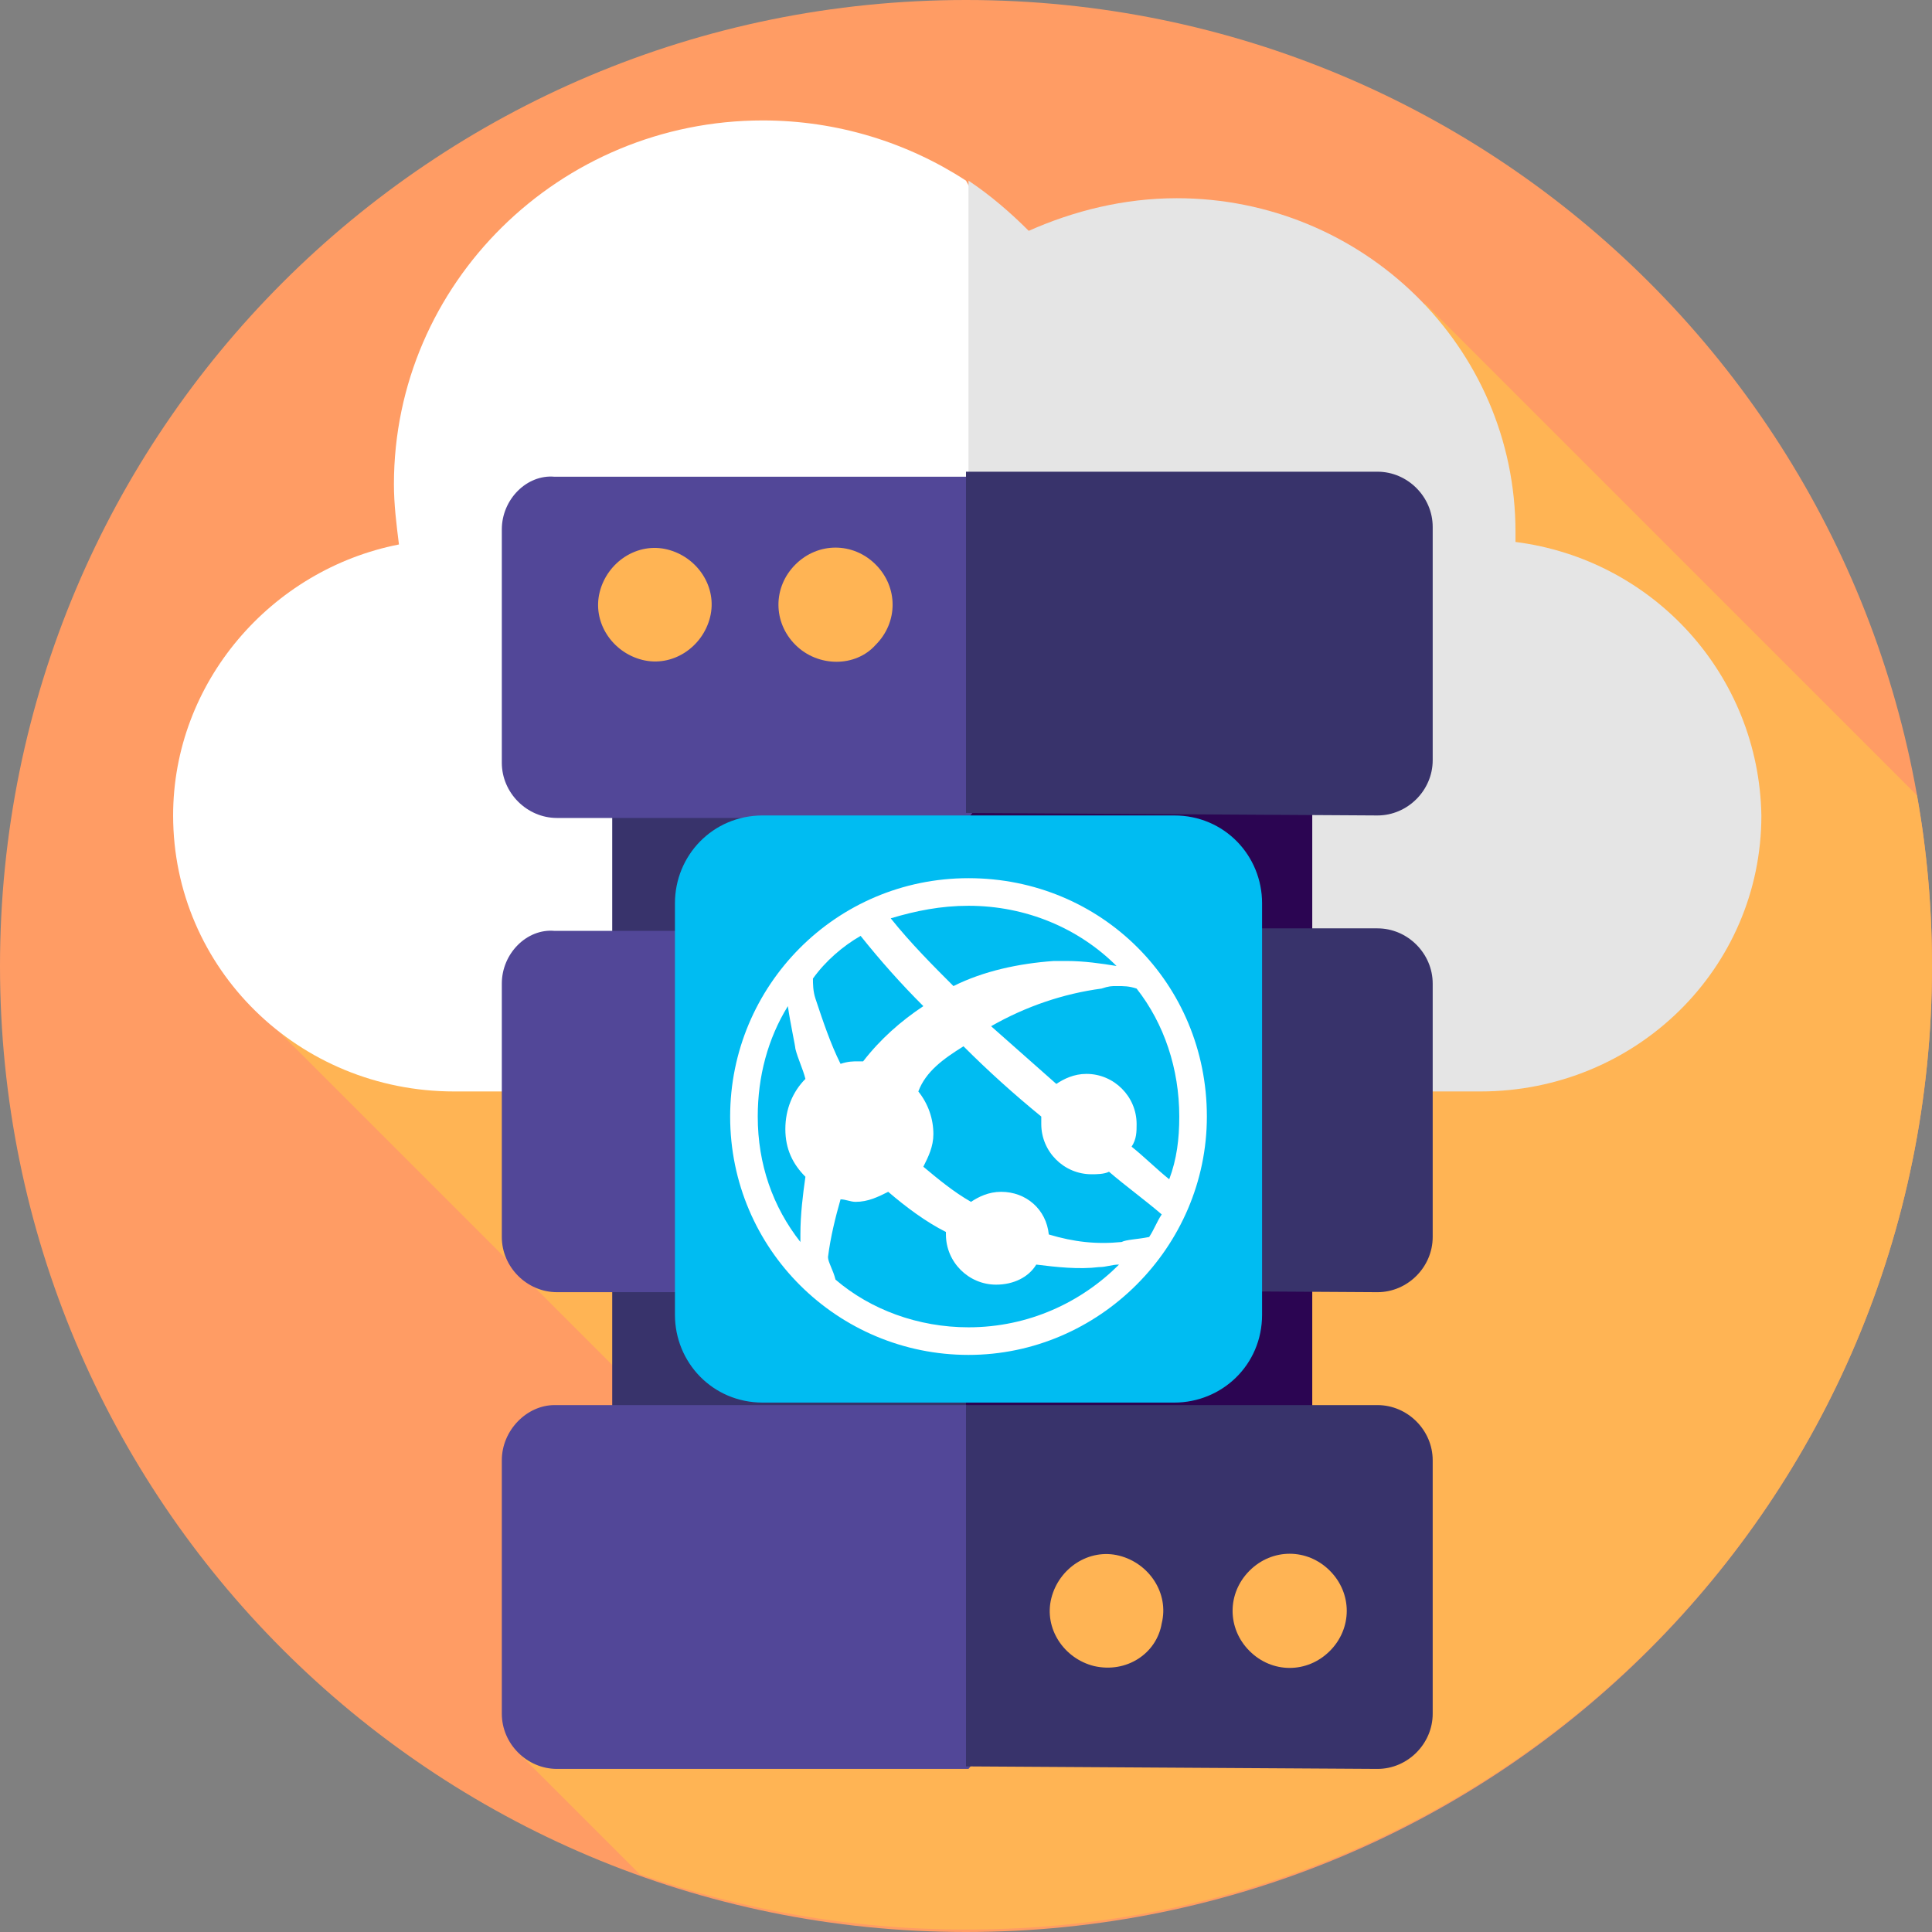
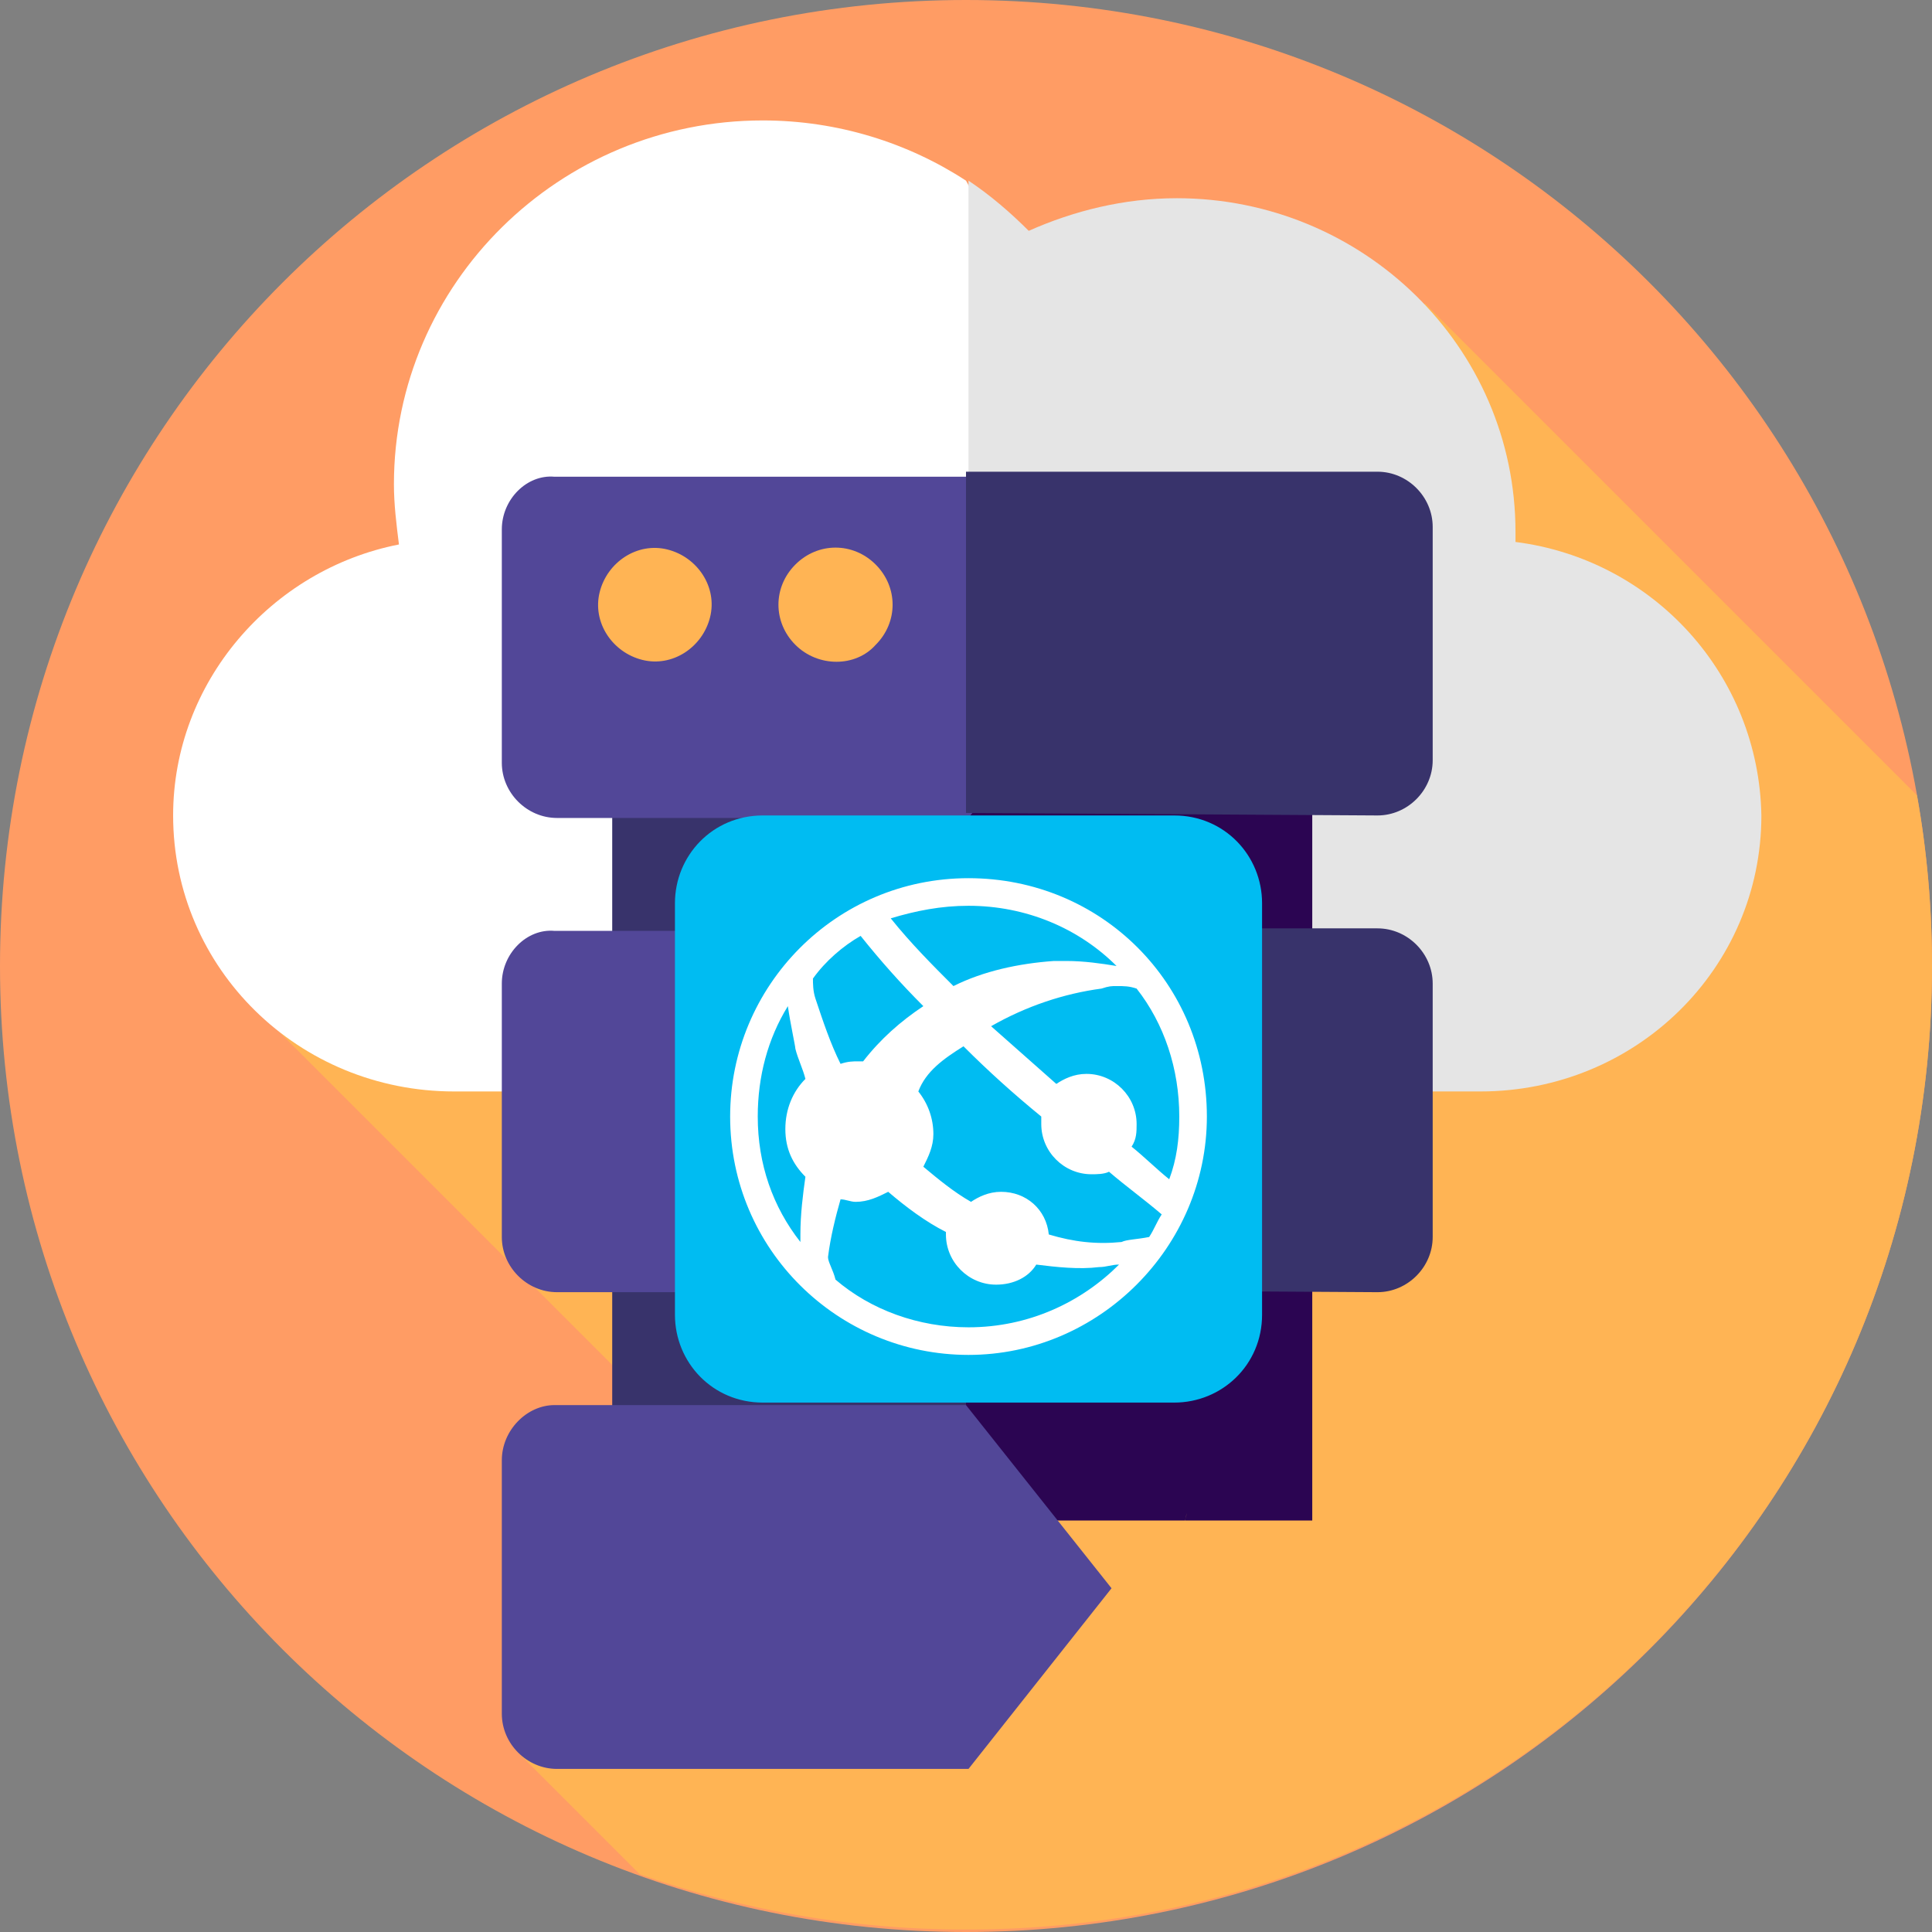
<svg xmlns="http://www.w3.org/2000/svg" enable-background="new 0 0 77 77" viewBox="0 0 77 77">
  <rect x="0" y="0" width="77" height="77" fill="#808080" stroke="none" />
  <path d="m38.5 77c21.3 0 38.5-17.2 38.5-38.5s-17.2-38.5-38.5-38.5-38.5 17.2-38.5 38.5 17.2 38.5 38.5 38.5z" fill="#ff9c64" />
  <path d="m76.4 31.7-19.6-19.6-46.7 28 16.4 16.4-6 13.2 5 5c4 1.4 8.4 2.2 12.9 2.2 21.4.1 38.6-17.1 38.6-38.4 0-2.3-.2-4.6-.6-6.8z" fill="#ffb454" />
  <path d="m30.4 4.8c-8.1 0-14.7 6.5-14.7 14.5 0 .8.1 1.6.2 2.4-5.1 1-9 5.5-9 10.8 0 6.1 5 11 11.2 11h20.4l12.6-13.5-12.6-22.8c-2.3-1.5-5.1-2.4-8.1-2.4z" fill="#fff" />
  <path d="m60.4 21.6c0-.1 0-.3 0-.4 0-7.4-6.1-13.3-13.5-13.3-2.1 0-4.1.5-5.9 1.3-.7-.7-1.5-1.4-2.4-2v36.3h20.4c6.2 0 11.2-4.9 11.2-11-.1-5.6-4.3-10.2-9.8-10.9z" fill="#e5e5e5" />
  <path d="m24.4 28v32.6h14.1l11.8-16.3-11.8-16.3z" fill="#38336b" />
  <path d="m38.5 28h13.8v32.6h-13.8z" fill="#2b0552" />
  <path d="m20 21.1v9.3c0 1.2 1 2.2 2.2 2.2h16.4l5.2-6.8-5.2-6.8h-16.5c-1.1-.1-2.1.9-2.1 2.1z" fill="#524798" />
  <path d="m54.9 32.5c1.2 0 2.2-1 2.2-2.2v-9.3c0-1.2-1-2.2-2.2-2.2h-16.4v13.6z" fill="#38336b" />
  <path d="m20 39.2v10.1c0 1.2 1 2.2 2.2 2.2h16.4l6-7.2-6-7.2h-16.5c-1.1-.1-2.1.9-2.1 2.1z" fill="#524798" />
  <path d="m54.9 51.5c1.2 0 2.2-1 2.2-2.2v-10.1c0-1.2-1-2.2-2.2-2.2h-16.4v14.4z" fill="#38336b" />
  <path d="m28.3 24.6c.3-1.2-.5-2.4-1.7-2.7s-2.4.5-2.7 1.7.5 2.4 1.7 2.7 2.4-.5 2.7-1.7z" fill="#ffb454" />
  <path d="m34.9 25.7c.9-.9.9-2.3 0-3.2s-2.3-.9-3.2 0-.9 2.3 0 3.2 2.4.9 3.2 0z" fill="#ffb454" />
  <path d="m20 58.2v10.1c0 1.2 1 2.2 2.2 2.2h16.4l5.7-7.2-5.8-7.3h-16.4c-1.1 0-2.1 1-2.1 2.2z" fill="#524798" />
-   <path d="m54.9 70.5c1.2 0 2.2-1 2.2-2.2v-10.1c0-1.2-1-2.2-2.2-2.2h-16.4v14.4z" fill="#38336b" />
  <path d="m30.4 32.5h16.4c2 0 3.5 1.6 3.5 3.5v16.4c0 2-1.6 3.5-3.5 3.5h-16.4c-2 0-3.5-1.6-3.5-3.5v-16.4c0-1.9 1.5-3.5 3.5-3.5z" fill="#00bcf2" />
-   <path d="m46.3 64.7c.3-1.2-.5-2.4-1.7-2.7s-2.4.5-2.7 1.7.5 2.4 1.7 2.7c1.3.3 2.5-.5 2.7-1.7z" fill="#ffb454" />
+   <path d="m46.3 64.7c.3-1.2-.5-2.4-1.7-2.7c1.3.3 2.5-.5 2.7-1.7z" fill="#ffb454" />
  <path d="m53 65.8c.9-.9.9-2.3 0-3.2s-2.3-.9-3.2 0-.9 2.3 0 3.2 2.3.9 3.2 0z" fill="#ffb454" />
  <path d="m38.6 35c-5.3 0-9.5 4.3-9.5 9.5 0 5.3 4.3 9.5 9.5 9.5s9.5-4.3 9.5-9.5c0-5.3-4.2-9.5-9.5-9.5zm0 1.1c2.3 0 4.4.9 5.9 2.4-.6-.1-1.3-.2-2-.2-.2 0-.4 0-.5 0-1.4.1-2.8.4-4 1-.8-.8-1.7-1.7-2.5-2.7 1-.3 2-.5 3.1-.5zm-4.3 1.2c.8 1 1.6 1.9 2.5 2.8-.9.6-1.7 1.3-2.4 2.2-.1 0-.2 0-.2 0-.2 0-.4 0-.7.1-.4-.8-.7-1.7-1-2.6-.1-.3-.1-.6-.1-.8.5-.7 1.2-1.3 1.9-1.7zm10.2 2c.3 0 .5 0 .8.1 1.1 1.4 1.7 3.2 1.7 5.1 0 .9-.1 1.7-.4 2.5-.5-.4-1-.9-1.5-1.3.2-.3.2-.6.2-.9 0-1.1-.9-2-2-2-.5 0-.9.2-1.2.4-.9-.8-1.7-1.5-2.6-2.3 1.4-.8 2.9-1.3 4.4-1.5.3-.1.4-.1.6-.1zm-13.1.8c.1.7.3 1.6.3 1.7.1.4.3.8.4 1.2-.5.5-.8 1.2-.8 2s.3 1.4.8 1.9c-.1.7-.2 1.5-.2 2.3v.3c-1.1-1.4-1.7-3.1-1.7-5-0-1.6.4-3.1 1.2-4.4zm7 1.6c1 1 2 1.9 3.1 2.8v.3c0 1.1.9 2 2 2 .2 0 .5 0 .7-.1.7.6 1.4 1.1 2.1 1.7-.2.3-.3.6-.5.9-.5.1-.9.1-1.1.2-1 .1-1.9 0-2.9-.3-.1-1-.9-1.7-1.9-1.7-.5 0-.9.2-1.2.4-.7-.4-1.3-.9-1.9-1.4.2-.4.4-.8.4-1.3 0-.6-.2-1.2-.6-1.7.3-.8 1-1.3 1.8-1.8zm-3 5.8c.7.6 1.5 1.2 2.3 1.6v.1c0 1.1.9 2 2 2 .7 0 1.3-.3 1.6-.8.8.1 1.7.2 2.5.1.3 0 .5-.1.8-.1-1.5 1.5-3.6 2.5-6 2.5-2 0-3.9-.7-5.3-1.9-.1-.4-.3-.7-.3-.9.1-.8.3-1.6.5-2.3.2 0 .4.1.6.1.5-0 .9-.2 1.3-.4z" fill="#fff" />
</svg>